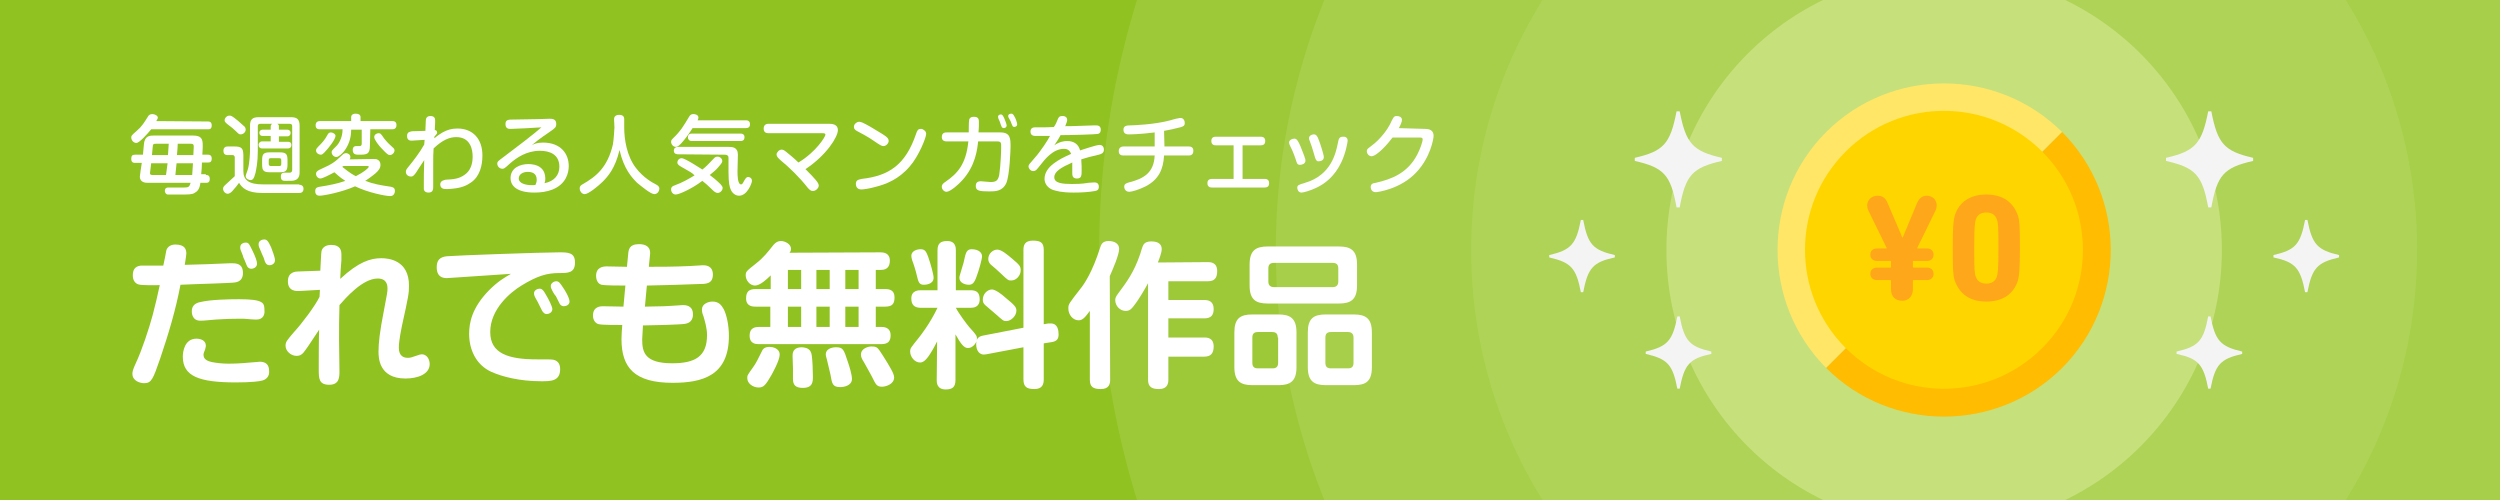
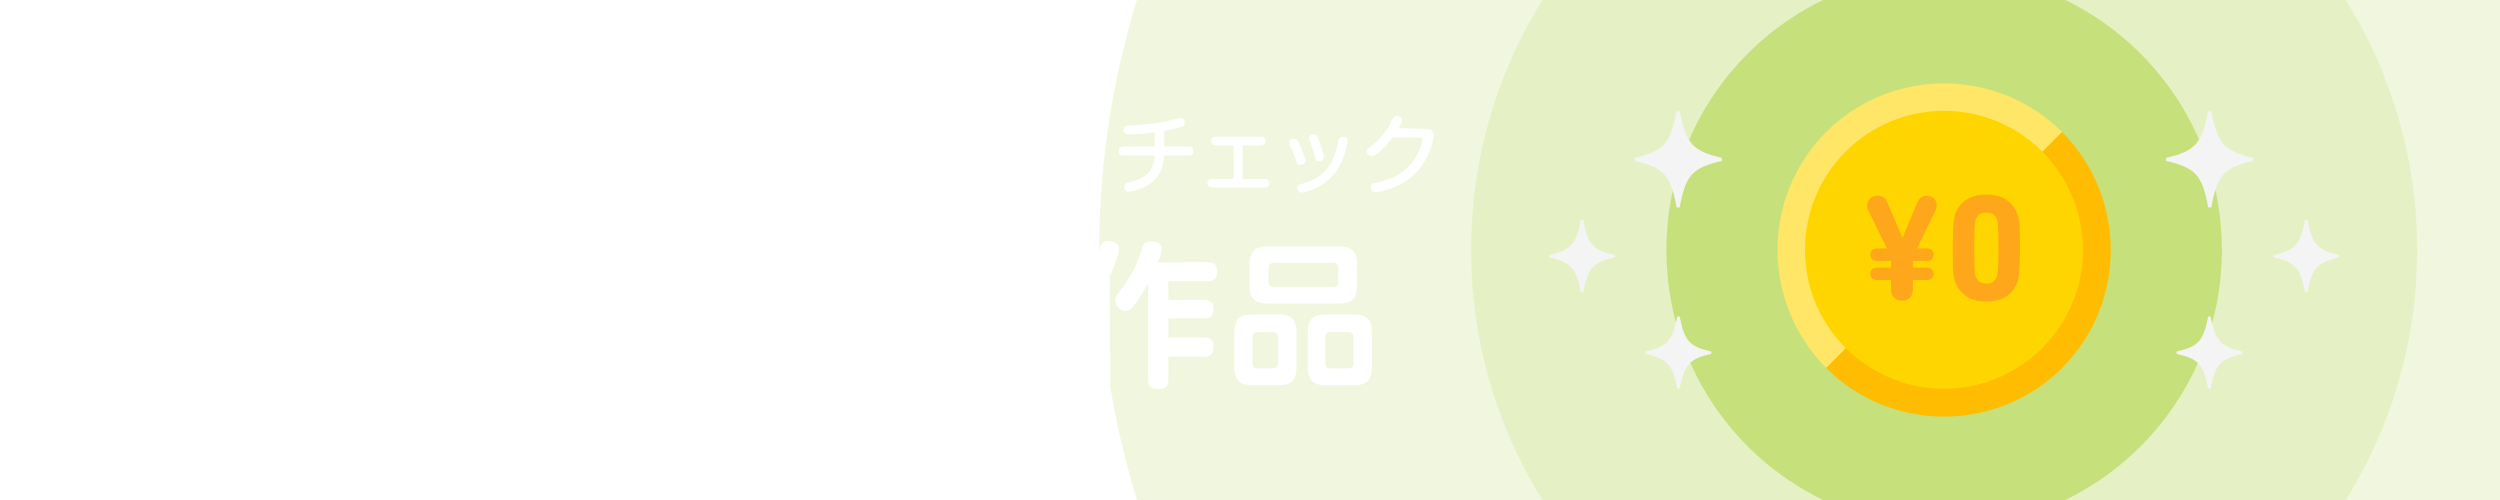
<svg xmlns="http://www.w3.org/2000/svg" xmlns:xlink="http://www.w3.org/1999/xlink" version="1.1" id="レイヤー_1" x="0px" y="0px" viewBox="0 0 640 128" style="enable-background:new 0 0 640 128;" xml:space="preserve">
  <style type="text/css">
	.st0{fill:#90C221;}
	.st1{opacity:0.25;clip-path:url(#SVGID_2_);fill:#C6E07C;enable-background:new    ;}
	.st2{opacity:0.25;clip-path:url(#SVGID_4_);fill:#C6E07C;enable-background:new    ;}
	.st3{opacity:0.25;clip-path:url(#SVGID_6_);fill:#C6E07C;enable-background:new    ;}
	.st4{clip-path:url(#SVGID_8_);fill:#C6E07C;}
	.st5{fill:#FFE666;}
	.st6{fill:#FFBC00;}
	.st7{fill:#FFD500;}
	.st8{fill:#FFA71A;}
	.st9{fill:#F4F4F4;}
	.st10{fill:#FFFFFF;}
</style>
  <g>
    <g>
      <g>
-         <rect class="st0" width="640" height="128" />
        <g>
          <g>
            <g>
              <defs>
                <rect id="SVGID_1_" width="640" height="128" />
              </defs>
              <clipPath id="SVGID_2_">
                <use xlink:href="#SVGID_1_" style="overflow:visible;" />
              </clipPath>
              <circle class="st1" cx="497.7" cy="64" r="216.3" />
            </g>
            <g>
              <defs>
-                 <rect id="SVGID_3_" width="640" height="128" />
-               </defs>
+                 </defs>
              <clipPath id="SVGID_4_">
                <use xlink:href="#SVGID_3_" style="overflow:visible;" />
              </clipPath>
              <circle class="st2" cx="497.7" cy="64" r="171.1" />
            </g>
            <g>
              <defs>
                <rect id="SVGID_5_" width="640" height="128" />
              </defs>
              <clipPath id="SVGID_6_">
                <use xlink:href="#SVGID_5_" style="overflow:visible;" />
              </clipPath>
              <path class="st3" d="M618.8,64c0,66.9-54.2,121.1-121.1,121.1c-66.9,0-121.1-54.2-121.1-121.1S430.8-57.1,497.7-57.1        C564.6-57.1,618.8-2.9,618.8,64z" />
            </g>
            <g>
              <defs>
                <rect id="SVGID_7_" width="640" height="128" />
              </defs>
              <clipPath id="SVGID_8_">
                <use xlink:href="#SVGID_7_" style="overflow:visible;" />
              </clipPath>
              <circle class="st4" cx="497.7" cy="64" r="71.1" />
            </g>
          </g>
        </g>
      </g>
      <g>
        <g>
          <path class="st5" d="M467.5,33.8c-16.6,16.6-16.6,43.7,0,60.4l60.4-60.4C511.2,17.2,484.1,17.2,467.5,33.8z" />
          <path class="st6" d="M527.9,33.8l-60.4,60.4c16.6,16.6,43.7,16.6,60.4,0C544.5,77.5,544.5,50.5,527.9,33.8z" />
        </g>
        <path class="st7" d="M522.8,38.8c-13.9-13.9-36.4-13.9-50.3,0c-13.9,13.9-13.9,36.4,0,50.3c13.9,13.9,36.4,13.9,50.3,0     C536.7,75.3,536.7,52.7,522.8,38.8z" />
      </g>
      <g>
        <path class="st8" d="M484.1,74.1v-2.2c0-0.2-0.1-0.2-0.2-0.2h-3.4c-1.1,0-1.7-0.7-1.7-1.6s0.6-1.6,1.7-1.6h3.4     c0.2,0,0.2-0.1,0.2-0.2v-1.3c0-0.2-0.1-0.2-0.2-0.2h-3.4c-1.1,0-1.7-0.7-1.7-1.6s0.6-1.6,1.7-1.6h2.5v-0.1l-4.7-9.6     c-0.2-0.4-0.3-0.9-0.3-1.3c0-1.4,1.1-2.5,2.7-2.5c1.2,0,2,0.6,2.5,1.8l3.8,8.9h0.1l3.7-8.9c0.5-1.1,1.3-1.8,2.4-1.8     c1.6,0,2.6,1.1,2.6,2.5c0,0.4-0.1,0.9-0.3,1.3l-4.7,9.6v0.1h2.5c1.1,0,1.7,0.7,1.7,1.6s-0.6,1.6-1.7,1.6h-3.4     c-0.2,0-0.2,0.1-0.2,0.2v1.3c0,0.2,0.1,0.2,0.2,0.2h3.4c1.1,0,1.7,0.7,1.7,1.6s-0.6,1.6-1.7,1.6h-3.4c-0.2,0-0.2,0.1-0.2,0.2v2.2     c0,1.8-1.2,2.9-2.7,2.9C485.2,77,484.1,75.9,484.1,74.1z" />
        <path class="st8" d="M499.9,63.5c0-5.6,0.2-7.1,0.5-8.3c1.1-3.4,3.8-5.4,8.1-5.4s6.9,2,8.1,5.4c0.4,1.2,0.5,2.7,0.5,8.3     s-0.2,7.1-0.5,8.3c-1.1,3.4-3.8,5.4-8.1,5.4s-6.9-2-8.1-5.4C500,70.6,499.9,69.1,499.9,63.5z M508.5,72.6c1.4,0,2.3-0.6,2.7-1.8     c0.2-0.7,0.4-1.5,0.4-7.3s-0.1-6.6-0.4-7.3c-0.4-1.2-1.3-1.8-2.7-1.8s-2.3,0.6-2.7,1.8c-0.2,0.7-0.4,1.5-0.4,7.3s0.1,6.6,0.4,7.3     C506.2,72,507.1,72.6,508.5,72.6z" />
      </g>
      <g>
        <path class="st9" d="M418.5,40.8c0,0.1,0,0.3,0,0.4c7.5,1.7,9.2,3.6,10.7,11.9c0.1,0,0.2,0,0.4,0c0.1,0,0.2,0,0.4,0     c1.5-8.3,3.3-10.2,10.8-11.9c0-0.1,0-0.3,0-0.4c0-0.1,0-0.3,0-0.4c-7.5-1.7-9.2-3.7-10.8-11.9c-0.1,0-0.2,0-0.4,0     c-0.1,0-0.2,0-0.4,0c-1.6,8.3-3.3,10.2-10.7,11.9C418.5,40.5,418.5,40.7,418.5,40.8z" />
        <path class="st9" d="M421.3,90.3c0,0.1,0,0.2,0,0.3c5.6,1.3,6.9,2.7,8.1,8.9c0.1,0,0.2,0,0.3,0c0.1,0,0.2,0,0.3,0     c1.2-6.2,2.5-7.7,8.1-8.9c0-0.1,0-0.2,0-0.3c0-0.1,0-0.2,0-0.3c-5.6-1.3-6.9-2.7-8.1-9c-0.1,0-0.2,0-0.3,0c-0.1,0-0.2,0-0.3,0     c-1.2,6.2-2.5,7.7-8.1,9C421.3,90.1,421.3,90.2,421.3,90.3z" />
        <path class="st9" d="M396.6,65.6c0,0.1,0,0.2,0,0.3c5.6,1.3,6.9,2.7,8.1,8.9c0.1,0,0.2,0,0.3,0c0.1,0,0.2,0,0.3,0     c1.2-6.2,2.5-7.7,8.1-8.9c0-0.1,0-0.2,0-0.3c0-0.1,0-0.2,0-0.3c-5.6-1.3-6.9-2.7-8.1-9c-0.1,0-0.2,0-0.3,0c-0.1,0-0.2,0-0.3,0     c-1.2,6.2-2.5,7.7-8.1,9C396.6,65.3,396.6,65.4,396.6,65.6z" />
      </g>
      <g>
        <path class="st9" d="M576.8,40.8c0,0.1,0,0.3,0,0.4c-7.5,1.7-9.2,3.6-10.7,11.9c-0.1,0-0.2,0-0.4,0c-0.1,0-0.2,0-0.4,0     c-1.5-8.3-3.3-10.2-10.8-11.9c0-0.1,0-0.3,0-0.4c0-0.1,0-0.3,0-0.4c7.5-1.7,9.2-3.7,10.8-11.9c0.1,0,0.2,0,0.4,0     c0.1,0,0.2,0,0.4,0c1.6,8.3,3.3,10.2,10.7,11.9C576.8,40.5,576.8,40.7,576.8,40.8z" />
        <path class="st9" d="M574,90.3c0,0.1,0,0.2,0,0.3c-5.6,1.3-6.9,2.7-8.1,8.9c-0.1,0-0.2,0-0.3,0c-0.1,0-0.2,0-0.3,0     c-1.2-6.2-2.5-7.7-8.1-8.9c0-0.1,0-0.2,0-0.3c0-0.1,0-0.2,0-0.3c5.6-1.3,6.9-2.7,8.1-9c0.1,0,0.2,0,0.3,0s0.2,0,0.3,0     c1.2,6.2,2.5,7.7,8.1,9C574,90.1,574,90.2,574,90.3z" />
        <path class="st9" d="M598.8,65.6c0,0.1,0,0.2,0,0.3c-5.6,1.3-6.9,2.7-8.1,8.9c-0.1,0-0.2,0-0.3,0c-0.1,0-0.2,0-0.3,0     c-1.2-6.2-2.5-7.7-8.1-8.9c0-0.1,0-0.2,0-0.3c0-0.1,0-0.2,0-0.3c5.6-1.3,6.9-2.7,8.1-9c0.1,0,0.2,0,0.3,0c0.1,0,0.2,0,0.3,0     c1.2,6.2,2.5,7.7,8.1,9C598.8,65.3,598.8,65.4,598.8,65.6z" />
      </g>
    </g>
    <g>
      <g>
        <g>
          <g>
            <path class="st10" d="M52.7,44.8c0.3,0,1,0,1,1c0,1-0.6,1-1,1h-1.4c-0.2,1.7-0.8,2.2-1.5,2.6c-0.7,0.4-1.3,0.4-3.9,0.4       c-0.5,0-2.7,0-3,0c-0.6-0.1-0.7-0.8-0.7-0.9c0-0.9,0.6-0.9,1.1-0.9c0.6,0,3.9,0,3.9,0c1.1,0,1.3-0.2,1.6-1.2H37.8       c-0.4,0-2,0-2-1.6c0-0.3,0.4-2.9,0.5-3.5h-1.7c-0.3,0-1,0-1-1c0-0.8,0.2-1.1,1-1.1h2c0.1-0.6,0.2-3.1,0.4-3.5       c0.4-1.4,1.6-1.4,2.4-1.4h10c2.1,0,2.5,0.8,2.5,2.5c0,0.2,0,1.2-0.1,2.4h1.4c0.3,0,1,0,1,1c0,1-0.6,1-1,1h-1.5c0,1-0.1,2-0.2,3       H52.7z M53.2,31.1c0.3,0,1,0,1,1s-0.6,1-1,1H38.7c-0.9,1.1-3,3.5-3.8,3.5c-0.7,0-1.3-0.7-1.3-1.4c0-0.4,0-0.5,1.4-1.7       c1.3-1.1,1.9-2.1,2.9-3.7c0.1-0.2,0.4-0.6,1.1-0.6c0.6,0,1.4,0.4,1.4,0.9c0,0.3-0.2,0.5-0.4,0.9L53.2,31.1L53.2,31.1z        M42.5,44.8c0.2-1.6,0.3-2.2,0.4-3h-4.2c0,0.2-0.3,2.5-0.3,2.5c0,0.5,0.4,0.5,0.8,0.5H42.5z M40.1,36.8c-0.7,0-1,0-1,0.8       c-0.1,0.8-0.1,0.9-0.2,2.1H43c0-0.2,0.1-1.5,0.2-2.9C43.2,36.8,40.1,36.8,40.1,36.8z M49.2,44.8c0-0.4,0.2-2.6,0.2-3h-4.2       c-0.1,1-0.2,2.2-0.3,3H49.2z M45.5,36.8c0,0.8-0.1,1.6-0.2,2.9h4.2c0-0.8,0.1-1.6,0.1-2.2c0-0.7-0.4-0.7-0.9-0.7L45.5,36.8       L45.5,36.8z" />
            <path class="st10" d="M76.6,47.3c0.8,0,1.1,0.5,1.1,1c0,1-0.7,1.1-1.1,1.1h-9.5c-3.9,0-5.2-1.4-5.9-2.6       c-0.1,0.2-1.3,1.7-1.8,2.2c-0.3,0.3-0.7,0.6-1.1,0.6c-0.7,0-1.2-0.7-1.2-1.3c0-0.2,0.1-0.5,0.4-0.8c1.1-1,1.3-1.2,2.6-2.4v-4.7       c0-0.2,0-0.7-0.6-0.7h-1.2c-0.3,0-1.1,0-1.1-1.1c0-1,0.7-1.1,1.1-1.1h1.7c1.8,0,2.3,0.4,2.3,2.3v4c0,2.3,1.4,3.4,5,3.4H76.6z        M60.9,30.9c0.4,0.4,1.4,1.2,1.8,1.6c0.1,0.2,0.2,0.4,0.2,0.7c0,0.5-0.5,1.2-1.3,1.2c-0.4,0-0.5-0.1-1.3-0.9       c-0.6-0.6-0.9-0.8-2.2-1.8c-0.3-0.3-0.6-0.5-0.6-0.9c0-0.6,0.6-1.2,1.2-1.2C59.2,29.6,59.3,29.6,60.9,30.9z M71.4,33.2h2.2       c0.4,0,0.8,0.3,0.8,0.8c0,0.5-0.3,0.9-0.8,0.9h-2.2v1.4h2.4c0.5,0,0.8,0.3,0.8,0.8c0,0.7-0.5,0.9-0.8,0.9h-6.8       c-0.4,0-0.8-0.3-0.8-0.9c0-0.6,0.5-0.9,0.8-0.9h2.3v-1.4h-2.1c-0.5,0-0.8-0.3-0.8-0.8c0-0.6,0.5-0.8,0.8-0.8h2.1v-0.8       c0-0.4,0.2-0.6,0.4-0.7h-3.1c-0.4,0-0.6,0.2-0.6,0.6v6.3c0,3-0.4,4.7-0.6,5.7c-0.4,1.5-0.7,1.8-1.3,1.8c-0.2,0-1.2-0.2-1.2-1       c0-0.3,0.1-0.4,0.5-1.6c0.5-1.5,0.6-4.4,0.6-4.9v-6.4c0-1.6,0.6-2.2,2.2-2.2h8.3c1.5,0,2.2,0.5,2.2,2.2V44c0,0.5,0,1.7-1.1,2.1       c-0.5,0.2-0.7,0.2-2.4,0.2c-0.7,0-1.3,0-1.3-1.1c0-1,0.6-1,1.1-1c0.2,0,1.1,0,1.3,0c0.4-0.1,0.5-0.4,0.5-0.7V32.3       c0-0.4-0.2-0.6-0.6-0.6H71c0.4,0.2,0.4,0.5,0.4,0.7L71.4,33.2L71.4,33.2z M71.6,39c1.6,0,2,0.4,2,2v1.1c0,1.6-0.4,2-2,2h-2.5       c-1.6,0-2-0.4-2-2V41c0-1.6,0.4-2,2-2H71.6z M71.5,42.5c0.3,0,0.5-0.1,0.5-0.5v-1c0-0.3-0.1-0.5-0.5-0.5h-2.2       c-0.3,0-0.5,0.1-0.5,0.5v1c0,0.3,0.2,0.5,0.5,0.5H71.5z" />
            <path class="st10" d="M94.7,37.3c0,2.3-0.9,2.3-2.9,2.3c-0.6,0-1.5,0-1.5-1.2c0-0.4,0.1-1,0.9-1c0.1,0,0.9,0,1,0       c0.3-0.1,0.4-0.3,0.4-0.6v-3.6h-2.7c0,2.4-0.8,4.2-1.8,5.5c-0.5,0.6-1.4,1.5-2,1.5c-0.6,0-1.2-0.6-1.2-1.2c0-0.4,0-0.4,1.3-1.7       c0.3-0.3,1.5-1.8,1.5-4.2h-5.8c-0.3,0-1.1,0-1.1-1c0-1,0.7-1.1,1.1-1.1h8v-1c0-0.7,0.6-0.9,1.1-0.9c0.7,0,1.3,0.2,1.3,0.9v1       h8.1c0.3,0,1.1,0,1.1,1c0,1-0.7,1.1-1.1,1.1h-5.6L94.7,37.3L94.7,37.3z M95.4,40.7c0.7,0,1,0,1.3,0.2c0.4,0.2,0.7,0.6,0.7,1.3       c0,0.8-0.4,1.4-1.3,2.2c-0.4,0.3-1.2,1-2.6,1.9c2.1,0.8,3.8,1.1,6.5,1.5c0.5,0.1,1.1,0.2,1.1,1.1c0,0.2-0.1,1.3-1.2,1.3       c-1.2,0-5.7-0.9-9-2.5c-3.4,1.5-8,2.4-9.1,2.4s-1.1-0.9-1.1-1.2c0-0.9,0.6-1,1.2-1.1c2-0.3,4.6-0.8,6.5-1.5       c-1.6-1-2.4-1.9-2.8-2.2c-1.1,0.6-3,1.6-3.6,1.6s-1.1-0.6-1.1-1.2c0-0.5,0.3-0.7,0.8-1c3.5-1.6,3.9-1.9,6-3.9       c0.2-0.2,0.5-0.4,0.9-0.4c0.5,0,1.1,0.4,1.1,1c0,0.3-0.1,0.5-0.2,0.6L95.4,40.7L95.4,40.7z M83.7,38.3       c-1.1,1.3-1.3,1.3-1.6,1.3c-0.5,0-1.2-0.4-1.2-1.1c0-0.4,0.3-0.7,1.1-1.5c0.2-0.2,1.1-1.1,1.8-2.4c0.2-0.4,0.4-0.7,0.9-0.7       c0.5,0,1.2,0.4,1.2,0.9C85.8,35.9,83.8,38.2,83.7,38.3z M87.9,42.5c0,0-0.2,0.2-0.3,0.2c2.1,1.7,2.9,2.1,3.5,2.4       c2-1,3.3-2.1,3.3-2.4c0-0.2-0.2-0.2-0.4-0.2L87.9,42.5L87.9,42.5z M98.3,35.4c0.7,0.9,1.5,1.7,2.2,2.3c0.4,0.3,0.5,0.6,0.5,0.8       c0,0.6-0.6,1.2-1.2,1.2c-0.4,0-0.7-0.2-2.1-1.7c-0.6-0.6-1.9-2.2-1.9-2.9c0-0.7,0.7-1,1.1-1C97.4,34.1,97.5,34.2,98.3,35.4z" />
            <path class="st10" d="M108.7,35.8l-3.2,0.2c-0.3,0-1.3,0.1-1.3-1.2c0-1.1,0.9-1.1,1.3-1.2l3.4-0.1c0-0.5,0.1-2.4,0.1-2.5       c0-0.5,0.1-1.3,1.2-1.3c1.1,0,1.2,0.7,1.2,1.2c0,0.2,0,0.8-0.1,2.4c0.5,0,0.6,0.4,0.6,0.6c0,0.3,0,0.3-0.7,1.1v0.4       c0.9-0.8,1.8-1.3,2.1-1.5c1.1-0.6,2.2-1,3.8-1c4,0,6.4,2.7,6.4,6.9c0,2.6-0.7,5.4-2.9,6.9c-1.1,0.8-2.5,1.4-4.7,1.6       c-0.7,0.1-1.3,0.1-1.6,0.1c-0.5,0-1.6,0-1.6-1.2c0-1,1.1-1.1,1.4-1.2c2-0.1,3.4-0.2,4.9-1.3c1.3-0.9,2-2.5,2-4.6       c0-1.7-0.5-5-4.2-5c-1.7,0-3.5,0.7-5.8,2.9c-0.1,1.6-0.1,1.8-0.1,4.8c0,0.8,0,4.2,0,4.9s0,1.6-1.2,1.6c-0.2,0-1,0-1.2-0.8       c0-0.2,0-0.4,0-1.7c0-2.1,0-2.1,0.1-5.8c-1.3,2-1.5,2.2-2.1,3.2c-0.6,0.8-0.8,1-1.3,1c-0.6,0-1.3-0.4-1.3-1.2       c0-0.5,0.1-0.6,0.9-1.6c0.9-1.1,2.7-3.4,3.8-5.4L108.7,35.8z" />
            <path class="st10" d="M139,36.5c4.6,0,6.6,2.9,6.6,6c0,1.8-0.7,4.6-4.1,6c-1.5,0.6-3.1,0.8-4.7,0.8c-4.3,0-6.1-1.6-6.1-3.7       c0-2.6,2.4-3.6,4.6-3.6c0.6,0,2.2,0.1,3.2,1c0.8,0.7,1.1,1.7,1.1,2.7c0,0.6-0.1,0.9-0.2,1.2c2.5-0.5,3.8-2.1,3.8-4.2       c0-3.2-2.5-4.1-5-4.1c-3.4,0-6,1.8-7.7,3.3c-1.4,1.3-1.5,1.3-1.9,1.3c-0.7,0-1.3-0.6-1.3-1.3c0-0.5,0.1-0.6,2-2       c2.3-1.7,7.9-6,9.3-7.3c-1.3,0.1-6.8,0.4-7.9,0.4c-0.4,0-1.3,0-1.3-1.2c0-1.2,0.7-1.2,2.3-1.2c0.4,0,5.1-0.1,5.8-0.1       c1.1,0,2.5-0.1,3.1-0.1c0.7,0,1.8,0,1.8,1.3c0,0.9-0.3,1.1-1.6,2c-3.2,2.2-3.5,2.5-4.7,3.5C136.6,36.9,137.4,36.5,139,36.5z        M137.4,46c0-1.7-1.3-2-2.3-2c-1.2,0-2.3,0.6-2.3,1.7c0,1.2,1.7,1.7,3.3,1.7c0.4,0,0.8,0,1-0.1C137.3,46.8,137.4,46.5,137.4,46       z" />
            <path class="st10" d="M157.2,30.6c0-0.3,0-1.2,1.3-1.2c1.3,0,1.3,0.8,1.3,1.2v2.1c0,2.8,0.6,7.2,3,10.3       c1.9,2.5,4.3,3.8,5.1,4.2c0.4,0.2,0.9,0.5,0.9,1.1c0,0.5-0.4,1.4-1.3,1.4c-0.9,0-3.3-2-4.4-2.9c-1.3-1.3-3.4-3.5-4.5-8.4       c-1.1,4.7-3,6.8-4.3,8.1c-1.2,1.2-3.7,3.2-4.6,3.2c-0.8,0-1.3-0.8-1.3-1.5c0-0.5,0.3-0.8,0.7-1c3.5-2,6.4-4.3,7.8-10.2       c0.2-1,0.4-4.2,0.4-4.4L157.2,30.6L157.2,30.6z" />
            <path class="st10" d="M190.9,30.8c0.3,0,1.1,0,1.1,1c0,0.8-0.5,1-1.1,1h-13.6c-0.9,1.4-1.8,2.7-2.9,3.9c-0.7,0.7-1,0.9-1.4,0.9       c-0.7,0-1.2-0.7-1.2-1.3c0-0.4,0.2-0.6,0.5-0.9c2-1.9,2.7-3.2,4.1-5.5c0.2-0.3,0.4-0.7,1.1-0.7c0.5,0,1.3,0.2,1.3,0.9       c0,0.3-0.2,0.6-0.2,0.7L190.9,30.8L190.9,30.8z M174.4,42.7c-0.5-0.3-1-0.6-1-1.1c0-0.5,0.4-1.1,1.1-1.1c0.9,0,4.8,2.6,5.3,2.9       c0.8-0.6,1.6-1.4,3-2.9c0.2-0.2,0.4-0.4,0.9-0.4c0.6,0,1.2,0.5,1.2,1.1c0,0.5-0.5,1-1.1,1.7c-0.4,0.5-1.1,1.1-2.1,1.9       c0.8,0.6,1.7,1.3,2.8,2.4c0.3,0.4,0.5,0.6,0.5,0.9c0,0.7-0.7,1.3-1.3,1.3c-0.4,0-0.7-0.3-0.9-0.4c-1.9-1.8-2.1-2-3-2.7       c-2.9,2.2-6.1,3.5-6.8,3.5c-0.7,0-1.2-0.6-1.2-1.3c0-0.7,0.5-0.9,0.8-1c2.2-0.8,3.7-1.7,5.2-2.6       C177.1,44.2,176.9,44.1,174.4,42.7z M173.6,39.5c-0.2,0-1.1,0-1.1-0.9c0-0.8,0.6-1,1.1-1h12.8c1,0,2.5,0,2.5,2       c0,0.7-0.1,3.7-0.1,4.3c0,0.8,0,3.3,0.9,3.3c0.4,0,0.5-0.4,0.9-1.1c0.4-0.7,0.7-0.8,0.9-0.8c0.3,0,1,0.2,1,1       c0,0.6-1.2,3.8-3.3,3.8c-0.9,0-1.7-0.6-2.1-1.5c-0.3-0.6-0.6-1.7-0.6-4.5c0-0.5,0-3.5,0-3.5c0-0.5,0-1-1.1-1L173.6,39.5       L173.6,39.5z M177.1,36.1c-0.8,0-1-0.6-1-0.9c0-0.6,0.3-1,1-1h12.5c0.7,0,1,0.4,1,0.9c0,0.6-0.3,1-1,1H177.1z" />
            <path class="st10" d="M212.4,31.7c1,0,2.1,0.3,2.1,1.6c0,1.8-3,6.5-8.3,10c2.5,2.5,3.4,3.5,3.4,4.2c0,0.7-0.8,1.4-1.5,1.4       c-0.6,0-0.9-0.4-1.3-0.8c-2.1-2.7-4.8-5.3-7-7.1c-0.4-0.4-1-0.8-1-1.5c0-0.4,0.6-1.2,1.3-1.2c0.4,0,0.7,0.2,1.2,0.6       c0.6,0.5,2,1.6,3.1,2.7c4.5-2.7,6.9-6.6,6.9-7.1c0-0.4-0.4-0.4-0.8-0.4h-13.8c-0.7,0-1.2-0.3-1.2-1.2c0-1.2,1-1.2,1.2-1.2       L212.4,31.7L212.4,31.7z" />
            <path class="st10" d="M222.9,32.5c1.1,0.7,3.8,2.2,4.2,2.7c0.3,0.3,0.4,0.6,0.4,0.9c0,0.6-0.7,1.3-1.3,1.3       c-0.5,0-0.7-0.1-2.9-1.6c-1-0.7-2.5-1.5-3.8-2.2c-0.4-0.2-0.9-0.5-0.9-1.1c0-0.8,0.7-1.2,1.1-1.3       C220.3,31.1,220.8,31.3,222.9,32.5z M237.1,34.3c0,0.9-1.9,5.7-4.2,8.3c-2.8,3.3-6.1,4.6-9,5.3c-1.4,0.4-2.9,0.6-3.4,0.6       c-1.3,0-1.4-1.1-1.4-1.4c0-1,0.6-1.1,1.5-1.3c7-0.8,11.2-3.6,13.9-11.5c0.3-0.9,0.5-1.3,1.2-1.3c0.2,0,0.4,0,0.5,0.1       C236.6,33.3,237.1,33.6,237.1,34.3z" />
            <path class="st10" d="M242.4,36.2c-0.3,0-1.3,0-1.3-1.1c0-1.2,0.9-1.2,1.3-1.2h5.6c0-0.5,0-2.9,0.1-3.1c0-0.2,0.1-0.9,1.2-0.9       c1.3,0,1.3,0.7,1.3,1.5c0,0.5,0,1.5-0.1,2.5h5.6c2.6,0,2.6,1.6,2.6,3.7c0,0.5-0.2,7.3-1.1,9.3c-1,2.1-2.8,2.1-4.4,2.1       c-2.6,0-3.4-0.2-3.4-1.4c0-0.8,0.4-1.2,1.3-1.2c0.4,0,2.1,0.2,2.5,0.2c1.4,0,1.9-0.4,2.2-1.8c0.4-2.7,0.5-6.4,0.5-7.1       c0-1.1,0-1.5-1-1.5h-4.9c-0.2,1.8-0.6,6.3-4.2,10.1c-0.7,0.8-2.9,2.8-3.9,2.8c-0.6,0-1.2-0.6-1.2-1.3c0-0.6,0.4-0.9,1-1.3       c3-2.1,5.2-4.4,5.8-10.3L242.4,36.2L242.4,36.2z M255.6,30.4c0-0.1-0.1-0.3-0.1-0.5c0-0.5,0.5-0.6,0.7-0.6c0.4,0,0.5,0.2,0.9,1       c0.2,0.5,0.6,1.5,0.6,1.8c0,0.6-0.6,0.7-0.7,0.7c-0.4,0-0.6-0.3-0.6-0.4c-0.1-0.2-0.4-1-0.4-1.1       C255.9,31.1,255.7,30.5,255.6,30.4z M258.2,30.1c-0.1-0.2-0.1-0.3-0.1-0.4c0-0.5,0.5-0.6,0.8-0.6c0.4,0,0.5,0.2,0.9,0.9       c0.2,0.3,0.6,1.5,0.6,1.8c0,0.6-0.6,0.7-0.7,0.7c-0.5,0-0.5-0.2-1-1.5C258.6,30.9,258.3,30.2,258.2,30.1z" />
            <path class="st10" d="M270.8,30.5c0.2-0.4,0.3-0.8,1.2-0.8c0.9,0,1.2,0.5,1.2,1c0,0.4-0.2,0.8-0.5,1.6c0.7,0,2.3,0,4.4-0.1       c2.1-0.1,3.4-0.1,3.5-0.1c0.3,0,1.2,0,1.2,1.1c0,1-0.7,1.1-0.9,1.1c-0.4,0.1-6.7,0.3-9.4,0.3c-0.3,0.6-0.7,1.3-1.6,2.6       c1.4-1,2.7-1.1,3.3-1.1c1.7,0,2.9,0.8,3.3,2.4c0.7-0.2,4.1-1.4,5-1.4c1,0,1.1,0.9,1.1,1.2c0,0.9-0.6,1.1-1.3,1.3       c-2.6,0.6-2.9,0.7-4.5,1.2c0.1,1.2,0.1,2.3,0.1,2.7c0,1.4,0,2.2-1.2,2.2s-1.2-0.8-1.2-1.6c0-0.4,0-2.2,0-2.5       c-2.9,1.3-4.6,2.3-4.6,3.8c0,1.5,2.1,1.7,4.5,1.7c0.9,0,2.6,0,4.2-0.3c0.3,0,1-0.1,1.6-0.1c1.1,0,1.1,0.9,1.1,1.1       c0,0.8-0.4,1-1,1.1c-1.6,0.3-3.7,0.4-5.4,0.4c-3.2,0-4.4-0.4-5.4-0.7c-1.3-0.5-2.1-1.6-2.1-2.8c0-3.1,3.6-5,6.8-6.4       c-0.4-1.1-1.2-1.3-1.8-1.3c-2.9,0-5,2.8-6.1,4.2c-0.8,1-1.1,1.5-1.8,1.5c-0.7,0-1.2-0.7-1.2-1.2c0-0.4,0.2-0.6,1.6-2.2       c1.6-1.8,3.4-4.6,3.9-5.6c-1,0-2.8,0-3.7,0c-0.3,0-1.3,0-1.3-1.1c0-1.1,0.9-1.1,1.2-1.1c3.2,0,3.5,0,4.8-0.1       C270.3,31.8,270.6,31,270.8,30.5z" />
            <path class="st10" d="M298.1,37.5h6.2c0.3,0,1.2,0,1.2,1.1c0,1.2-0.9,1.2-1.2,1.2h-6.3c-0.2,3.5-1.3,6.1-4.7,7.9       c-1.8,0.9-3.6,1.4-4.2,1.4c-1.3,0-1.3-1.3-1.3-1.3c0-0.7,0.5-0.9,1.2-1.1c4-1,6.4-2.6,6.6-6.9h-8c-0.3,0-1.2,0-1.2-1.1       c0-1.1,0.9-1.2,1.2-1.2h8v-3.6c-4,0.5-6.2,0.5-6.6,0.5c-0.4,0-1.4,0-1.4-1.2c0-1,0.9-1.1,1.6-1.1c0.7,0,6.4-0.2,10.4-1.3       c0.3-0.1,1.7-0.5,2-0.5c0.2-0.1,0.4-0.1,0.6-0.1c0.8,0,1.1,0.7,1.1,1.3c0,0.7-0.4,0.9-1.2,1.1c-1.1,0.3-2.9,0.7-4.1,0.9       L298.1,37.5L298.1,37.5z" />
            <path class="st10" d="M323.7,45.8c0.3,0,1.2,0,1.2,1.1c0,1-0.7,1.1-1.2,1.1h-13.4c-0.3,0-1.2,0-1.2-1.1c0-0.9,0.6-1.1,1.2-1.1       h5.5v-8.6h-4.5c-0.3,0-1.2,0-1.2-1.1c0-1,0.7-1.1,1.2-1.1h11.4c0.3,0,1.2,0,1.2,1.1c0,1-0.7,1.1-1.2,1.1h-4.6v8.6L323.7,45.8       L323.7,45.8z" />
            <path class="st10" d="M331.7,40.8c-0.6-1.8-1.1-2.8-1.5-3.6c-0.1-0.2-0.2-0.5-0.2-0.7c0-0.6,0.7-1,1.3-1c0.5,0,0.9,0,2,2.9       c0.2,0.6,0.7,1.7,0.7,1.9c0.1,0.2,0.2,0.5,0.2,0.8c0,0.9-1,1.1-1.4,1.1C332.1,42.2,332,41.8,331.7,40.8z M345,36       c0,0.4-0.5,3.2-1.6,5.5c-1.7,3.6-4.2,5.6-6.7,6.7c-1.3,0.6-3,1.1-3.5,1.1c-0.9,0-1.1-0.9-1.1-1.2c0-0.7,0.3-0.8,2-1.3       c6.8-2,7.9-7.8,8.4-10.2c0.2-1,0.3-1.6,1.3-1.6c0.1,0,0.2,0,0.3,0C344.5,35,345,35.3,345,36z M336.5,39.8       c-0.5-1.8-0.9-2.9-1.2-3.7c-0.1-0.2-0.2-0.5-0.2-0.7c0-0.6,0.6-1,1.2-1s0.9,0.3,1.3,1.4c0.3,0.7,1.3,3.8,1.3,4.4       c0,0.9-0.8,1.1-1.5,1.1C336.9,41.2,336.7,40.6,336.5,39.8z" />
            <path class="st10" d="M364.9,33c1.6,0,2.1,0.8,2.1,1.8c0,0.7-0.8,5.5-4.4,9.3c-4.1,4.4-10.1,5.1-10.4,5.1       c-1.2,0-1.3-1.1-1.3-1.3c0-0.8,0.5-1,1.3-1.1c3.9-0.9,8.1-2.4,10.6-7.2c0.7-1.3,1.4-3.3,1.4-3.9c0-0.5-0.4-0.5-0.9-0.5h-6.8       c-1.1,1.5-4,4.8-5.4,4.8c-0.6,0-1.2-0.6-1.2-1.3c0-0.5,0.2-0.6,1.1-1.3c2.5-1.8,4.3-4.5,4.8-5.5c0.9-1.9,1-2.2,1.8-2.2       c0.5,0,1.3,0.2,1.3,1c0,0.5-0.4,1.4-0.8,2.1L364.9,33L364.9,33z" />
            <path class="st10" d="M42.6,64c0.4-1,1.3-1.4,2.3-1.4c2.5,0,2.8,1.3,2.8,2.3c0,0.4-0.1,0.9-0.4,2.9c3.8-0.1,7.3-0.2,11.4-0.4       c0.3,0,0.7,0,0.9,0c1.7,0,2.6,0.7,2.6,2.5c0,1.4-0.7,2.2-2,2.4c-1.1,0.2-10.2,0.4-14,0.6C45,79.3,43.1,85.6,41,91.8       c-1.8,5.2-2.2,6.3-4.1,6.3c-0.9,0-3-0.5-3-2.4c0-0.4,0-0.9,0.9-2.8c1.5-3.2,3.3-8.6,4.3-12.3c0.6-2.3,1.3-5.2,1.8-7.6       c-1.1,0-4.6,0.1-5.5-0.2c-0.6-0.2-1.4-0.8-1.4-2.3c0-1.4,0.5-2.3,2-2.5c0.3,0,5.2,0,5.8,0C42,67.2,42.5,64.6,42.6,64z        M67.2,97.4c-0.6,0.2-2.7,0.5-6.8,0.5c-9.5,0-13.6-1.6-13.6-6.6c0-1.2,0.4-4.6,3.5-4.6c1,0,2.4,0.4,2.4,1.8       c0,0.4-0.2,0.8-0.2,1c-0.2,0.5-0.4,0.9-0.4,1.3c0,1.1,0.8,1.6,2.2,1.9c1,0.2,2.6,0.4,4.2,0.4c2.6,0,4.4-0.2,6.9-0.4       c0.5,0,0.7-0.1,1.1-0.1c1.6,0,2.4,0.8,2.4,2.4C69,96.2,68.3,97.1,67.2,97.4z M67,81.4c-0.5,0.4-1,0.4-1.7,0.4       c-0.3,0-1.8-0.1-2.8-0.2c-0.6,0-1,0-1.9,0c-2.6,0-4.7,0.2-5.3,0.2c-3.1,0.3-3.6,0.3-4,0.3c-2.2,0-2.2-2.1-2.2-2.4       c0-1.2,0.6-2.1,2.3-2.4c2.6-0.6,7-0.7,9.8-0.7c6.5,0,6.5,1,6.5,3C67.8,80,67.6,81,67,81.4z M61.6,64c-0.1-0.3-0.1-0.4-0.1-0.7       c0-1,1-1.2,1.4-1.2c0.8,0,0.9,0.4,1.7,2c0.8,1.6,1.2,2.8,1.2,3.4c0,0.8-0.7,1.3-1.5,1.3c-0.6,0-1-0.4-1.2-1       c-0.4-1-0.5-1.3-0.8-1.9C62.2,65.4,61.8,64.5,61.6,64z M66.3,63.2c-0.1-0.3-0.1-0.6-0.1-0.7c0-1,1.1-1.2,1.4-1.2       c0.6,0,1,0.2,1.8,2c0.3,0.8,1,2.6,1,3.3c0,1.1-1.1,1.3-1.4,1.3c-0.9,0-1.2-0.9-1.3-1.3c-0.2-0.6-0.2-0.7-0.6-1.5       C67,64.8,66.4,63.4,66.3,63.2z" />
            <path class="st10" d="M81.9,74.2l-5.3,0.3c-0.6,0-2.9,0.2-2.9-2.5c0-2.4,2-2.5,2.7-2.5l5.6-0.2c0.1-1.6,0.2-4.5,0.3-5       c0.3-1.2,1.4-1.6,2.5-1.6c2.4,0,2.6,1.5,2.6,2.5c0,0.2,0,0.8,0,1.4c-0.1,0.8-0.3,4.1-0.3,4.8c4.7-4.4,7.8-5.3,10.5-5.3       c1.9,0,7.1,0.5,7.1,7c0,2-0.1,2.6-1.8,10.3c-0.1,0.5-0.8,3.8-0.8,5.6c0,2.3,1.4,2.6,2.3,2.6c0.7,0,0.9-0.1,2.4-0.6       c0.5-0.2,0.9-0.3,1.2-0.3c1.2,0,2,1.2,2,2.5c0,2.6-3.1,3.7-6.2,3.7c-6.9,0-6.9-5.5-6.9-6.9c0-2.1,0.3-5.1,1.4-10.6       c0.8-4.2,0.9-4.7,0.9-5.5c0-0.6,0-2.6-2.5-2.6c-3.9,0-8.2,5-9.8,6.8c-0.1,3-0.1,6-0.1,8.9c0,1.3,0.1,6.8,0.1,8       c0,1.5,0,3.5-2.6,3.5c-2.7,0-2.7-1.6-2.7-4.1c0-2.7,0-7.5,0.1-10c-1.5,2.2-2.6,4-3.5,5.2c-0.7,1-1.2,1.5-2.3,1.5       c-1.4,0-2.8-1.2-2.8-2.6c0-1,0.4-1.4,2-3.3c2.3-2.5,5.5-6.8,6.7-9.2L81.9,74.2z" />
            <path class="st10" d="M117.4,71c-0.5,0-2.6,0.2-3,0.2c-2.3,0-2.6-1.6-2.6-2.8c0-1.7,0.7-2.6,2.6-2.8c2.1-0.2,24.4-1,28.7-1       c2.3,0,4.1,0,4.1,2.6c0,2.7-1.8,2.7-4,2.7c-3.2,0-5.6,0.7-9.7,3.2c-2.8,1.7-8,6-8,11.9c0,5.5,4.6,7,12,7c3.2,0,3.6,0,4.2,0.1       c1.3,0.3,1.7,1.3,1.7,2.4c0,3.1-2.4,3.1-4.8,3.1c-5.7,0-10.1-1.2-12.8-2.4c-4-1.8-5.7-5.8-5.7-9.7c0-2.9,0.7-6.7,5.1-11.2       c2.3-2.3,3.9-3.2,5.6-4.2C126.2,70.4,121.8,70.7,117.4,71z M136.9,75.9c-0.1-0.2-0.2-0.5-0.2-0.8c0-0.8,0.9-1.2,1.4-1.2       c0.6,0,1,0.3,1.8,1.8c0.5,0.8,1.5,2.8,1.5,3.4c0,1-1,1.3-1.5,1.3c-0.5,0-0.8-0.4-1.1-0.8c-0.3-0.5-0.6-1.3-0.9-1.8       C137.8,77.5,137,76.2,136.9,75.9z M141.2,74c-0.2-0.3-0.2-0.6-0.2-0.8c0-0.7,0.8-1.2,1.4-1.2c0.7,0,1,0.5,1.8,1.7       c0.3,0.4,1.6,2.5,1.6,3.5c0,0.8-0.8,1.2-1.5,1.2c-0.5,0-0.9-0.4-1-0.6c-0.2-0.3-0.8-1.7-1-2C142,75.6,141.3,74.3,141.2,74z" />
            <path class="st10" d="M165.1,78.5c5.2-0.1,5.2-0.1,6.7-0.2c0.5,0,2.6-0.2,3-0.2c0.6,0,2.6,0,2.6,2.4c0,2.1-1.6,2.3-2,2.4       c-1.1,0.2-8.4,0.4-10.2,0.4h-0.6c-0.1,1.8-0.2,3.2-0.2,3.6c0,3.3,0.7,6.1,7.7,6.1c5.9,0,8.9-1.8,8.9-7.2c0-1.9-0.6-3.7-0.9-4.8       c-0.4-1-0.4-1.3-0.4-1.8c0-1.4,1.6-2,2.7-2c1.6,0,2.3,0.9,2.9,2c0.7,1.4,1.3,4,1.3,6.8c0,10.2-6.8,12-14.4,12       c-9.7,0-13.1-3.8-13.1-11.2c0-0.8,0.1-2.6,0.2-3.6c-1.3,0-5.1,0-6-0.2c-0.9-0.2-1.5-1.1-1.5-2.2c0-2.4,2-2.4,2.6-2.4       c1.5,0,3.8,0.1,5.2,0.1l0.5-5.4c-1.3,0-5.2,0-6.1-0.2c-0.8-0.2-1.4-1-1.4-2.3c0-2.2,1.8-2.4,2.7-2.4c0.8,0,4.5,0.1,5.2,0.1       l0.3-3.1c0.1-1.2,0.2-2.7,2.8-2.7c1.6,0,3.1,0.6,2.8,2.8l-0.3,3c2.8,0,6.3,0,10.6-0.2c0.5,0,2.8-0.2,3.2-0.2       c0.6,0,2.6,0,2.6,2.4c0,2.3-1.7,2.4-3.2,2.4c-4.6,0.2-9.2,0.3-13.7,0.4L165.1,78.5z" />
            <path class="st10" d="M225.4,64.6c0.7,0,2.4,0.1,2.4,2.1c0,1.2-0.4,2.4-2.3,2.4h-1.3V74h2.4c1,0,2.4,0.2,2.4,2.1       c0,1.6-0.5,2.4-2.4,2.4h-2.4v5.2h1.5c1.2,0,2.3,0.5,2.3,2.1s-0.7,2.3-2.4,2.3h-31.3c-0.7,0-2.4,0-2.4-2.2c0-2,1.4-2.2,2.4-2.2       h2.9v-5.2h-3.8c-0.6,0-2.4,0-2.4-2.1c0-1.6,0.6-2.4,2.4-2.4h3.9v-3.5c-0.9,0.9-2.7,2.6-4,2.6c-1.4,0-2.4-1.4-2.4-2.6       c0-1,0.2-1.1,2.7-3.1c1.8-1.4,3-2.9,4.4-4.7c0.6-0.7,1.2-1,1.9-1c1.1,0,2.6,0.8,2.6,2c0,0.5-0.2,0.8-0.4,1L225.4,64.6       L225.4,64.6z M199.6,90.8c0,1.5-2,5-2.1,5.2c-1.5,2.6-2,3.2-3.3,3.2c-1.4,0-2.9-1-2.9-2.4c0-0.7,0-0.7,1.5-2.8       c0.8-1.1,1.3-2.2,2.2-4c0.2-0.5,0.6-1.2,2-1.2C197.7,88.8,199.6,89.1,199.6,90.8z M205.1,69.1h-3.4V74h3.4V69.1z M205.1,78.5       h-3.4v5.2h3.4V78.5z M207.8,90.9c0.2,1.3,0.3,3.8,0.3,5.5c0,1.3,0,2.9-2.6,2.9c-1.9,0-2.5-0.8-2.5-2.3c0-0.4,0-2.2,0-2.6       c0-0.5-0.1-2.8-0.1-3.3c0-0.6,0-2.2,2.4-2.2C207,89,207.6,89.7,207.8,90.9z M212.4,69.1H209V74h3.4V69.1z M212.4,78.5H209v5.2       h3.4V78.5z M217,92.5c0.4,1.1,1.1,3.4,1.1,4.5c0,1.8-2.2,2.1-3,2.1c-2,0-2.1-0.9-2.5-3.2c-0.2-0.8-0.6-2.5-0.9-3.8       c-0.1-0.5-0.3-0.9-0.3-1.4c0-1.3,1.4-1.8,2.6-1.8C215.8,88.9,216,89.4,217,92.5z M219.8,69.1h-3.4V74h3.4V69.1z M219.8,78.5       h-3.4v5.2h3.4V78.5z M226,91c1.9,3,2.9,4.7,2.9,5.6c0,1.8-2.2,2.4-3.1,2.4c-1.4,0-1.6-0.6-2.6-2.6c-0.4-0.8-1.5-2.7-2.1-3.8       c-0.4-0.6-0.7-1.2-0.7-1.8c0-1.7,2-2.1,2.6-2.1C224.5,88.7,224.6,88.8,226,91z" />
            <path class="st10" d="M239.9,87.4c-0.3,0.6-0.9,1.8-1.6,2.9c-1.4,2.3-2.2,2.5-2.8,2.5c-1.3,0-2.5-1.4-2.5-2.8       c0-0.9,0.2-1,2.1-3.4c0.4-0.5,2.9-3.6,4.9-7.8h-4.2c-1.8,0-2.5-0.8-2.5-2.4c0-2.1,1.9-2.1,2.5-2.1h4.2V64.1       c0-1.8,0.8-2.4,2.5-2.4c2.2,0,2.2,1.8,2.2,2.4v10.2h3.7c1.4,0,2.4,0.4,2.4,2.3c0,2.1-1.6,2.2-2.4,2.2h-3.7       c0.7,1.4,2.8,4.2,3.4,4.9c1.9,2.1,2,2.3,2,3c0,1.1-1.1,2.4-2.3,2.4c-1,0-1.8-1-3.2-3.5v11.7c0,1.8-0.8,2.4-2.5,2.4       c-2.3,0-2.3-1.8-2.3-2.4L239.9,87.4L239.9,87.4z M237.6,65.7c0.7,2,1.4,4.6,1.4,5.4c0,1.8-2.3,1.8-2.5,1.8       c-1.2,0-1.4-0.7-1.8-2.4c-0.2-1-0.9-3.2-1.2-3.9c-0.1-0.4-0.2-0.8-0.2-1.1c0-1.2,1.3-1.7,2.4-1.7       C236.8,63.8,237.1,64.4,237.6,65.7z M251.4,65.6c0,0.8-0.8,3.6-1.4,5.2c-0.6,1.7-1.1,2.1-2,2.1c-0.8,0-2.4-0.4-2.4-1.8       c0-0.3,0.1-0.6,0.7-2.6c0.3-0.9,0.4-1.3,0.8-3.1c0.2-0.6,0.4-1.6,1.6-1.6C250.7,63.8,251.4,64.8,251.4,65.6z M268.4,82.8       c0.2,0,0.4,0,0.6,0c1.8,0,2,1.8,2,2.8c0,1-0.3,1.8-1.9,2l-1.9,0.3v9.2c0,1.2-0.3,2.5-2.4,2.5c-2,0-2.8-0.6-2.8-2.5v-8.2       l-9.5,1.8c-1.8,0.4-2.6-1-2.6-2.6c0-1.6,0.8-2,1.8-2.2l10.3-2V64c0-1.2,0.3-2.4,2.4-2.4c2,0,2.8,0.5,2.8,2.4v19L268.4,82.8z        M257.4,76.2c2.3,1.9,2.8,2.4,2.8,3.3c0,1.4-1.4,2.7-2.6,2.7c-0.7,0-0.8-0.1-2.6-1.7c-0.4-0.4-2.4-2-2.8-2.4       c-0.5-0.5-0.6-0.8-0.6-1.4c0-1.4,1.1-2.6,2.4-2.6C254.9,74.2,256.3,75.2,257.4,76.2z M259.2,66.3c1.8,1.5,2.1,1.9,2.1,2.9       c0,1.3-1.1,2.6-2.4,2.6c-0.8,0-0.8,0-2.7-1.8c-0.4-0.4-2.2-2-2.6-2.3c-0.4-0.4-0.6-0.9-0.6-1.4c0-1.4,1.2-2.4,2.3-2.4       C256.4,63.9,257.9,65.2,259.2,66.3z" />
            <path class="st10" d="M284.2,97.2c0,1-0.2,2.4-2.4,2.4c-2,0-2.8-0.6-2.8-2.4V79.6c-1.2,1.6-1.8,2.4-2.9,2.4       c-1.4,0-2.6-1.4-2.6-3c0-1.2,0.1-1.2,3.1-5.1c1-1.2,3.1-4.4,5-10.4c0.3-1,0.7-1.8,2.2-1.8c1.4,0,2.7,0.6,2.7,2       c0,1.5-1.6,5.2-2.4,7L284.2,97.2L284.2,97.2z M309.2,67.1c0.6,0,2.4,0,2.4,2.3c0,1.8-0.7,2.6-2.4,2.6h-10.1v4.8h9.2       c0.9,0,2.4,0.2,2.4,2.3c0,1.5-0.6,2.4-2.4,2.4h-9.2v4.9h9.2c0.6,0,2.4,0,2.4,2.3c0,1.8-0.8,2.6-2.4,2.6h-9.2v5.9       c0,0.9-0.2,2.4-2.4,2.4c-1.9,0-2.8-0.6-2.8-2.4V72.5c-0.6,1.1-2.2,4-3.8,6c-0.4,0.5-0.9,1.1-1.9,1.1c-1.5,0-2.7-1.3-2.7-2.8       c0-0.4,0.1-0.8,0.7-1.6c2.3-3.1,4.1-5.5,5.7-10.2c0.1-0.4,0.6-2,0.8-2.3c0.4-0.7,1.2-0.9,2-0.9c0.8,0,2.7,0.1,2.7,2       c0,0.9-0.7,2.7-1,3.4L309.2,67.1L309.2,67.1z" />
            <path class="st10" d="M331.9,94c0,3.6-1.6,4.6-4.6,4.6h-6.7c-3,0-4.6-1-4.6-4.6v-8.9c0-3.6,1.5-4.6,4.6-4.6h6.7       c3,0,4.6,1,4.6,4.6V94z M347.4,73.1c0,3.6-1.6,4.6-4.6,4.6h-18.3c-3,0-4.6-1-4.6-4.6v-5.4c0-3.6,1.6-4.6,4.6-4.6h18.3       c3,0,4.6,1,4.6,4.6V73.1z M327.1,86.4c0-0.9-0.4-1.4-1.4-1.4H322c-0.9,0-1.4,0.4-1.4,1.4v6.5c0,0.9,0.4,1.4,1.4,1.4h3.8       c1,0,1.4-0.5,1.4-1.4V86.4z M341.2,73.5c0.9,0,1.4-0.5,1.4-1.4v-3.4c0-0.9-0.4-1.4-1.4-1.4h-15.1c-1,0-1.4,0.5-1.4,1.4v3.4       c0,0.8,0.4,1.4,1.4,1.4H341.2z M351.2,94c0,3.6-1.5,4.6-4.6,4.6h-7.2c-3,0-4.6-1-4.6-4.6v-8.9c0-3.6,1.5-4.6,4.6-4.6h7.2       c3,0,4.6,1,4.6,4.6V94z M346.5,86.4c0-0.9-0.5-1.4-1.4-1.4h-4.4c-0.9,0-1.4,0.4-1.4,1.4v6.5c0,0.9,0.4,1.4,1.4,1.4h4.4       c1,0,1.4-0.5,1.4-1.4V86.4z" />
          </g>
        </g>
      </g>
    </g>
  </g>
</svg>